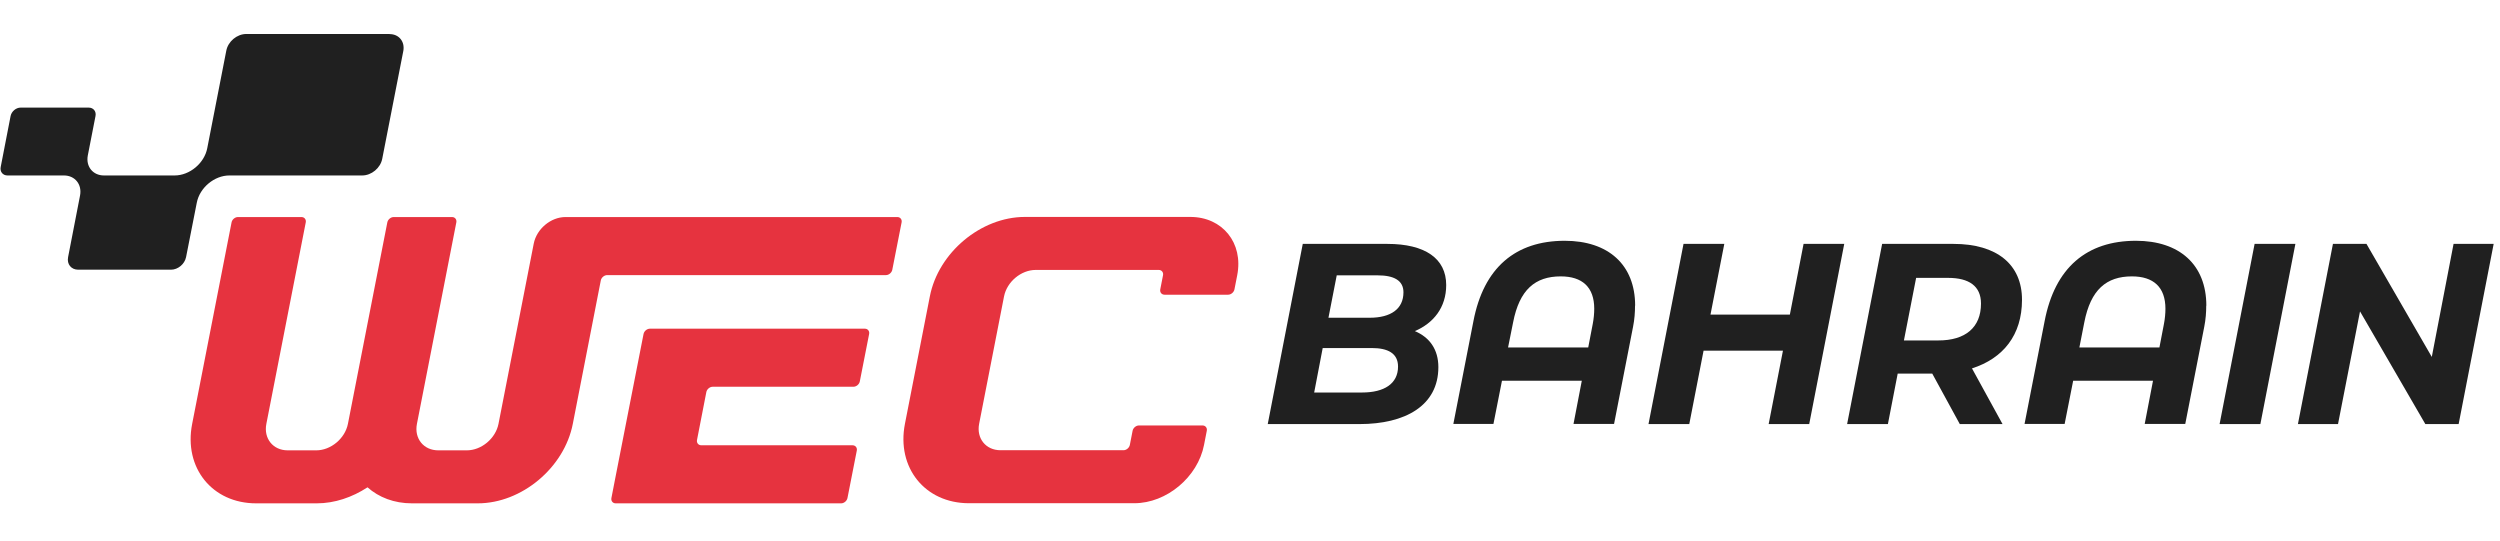
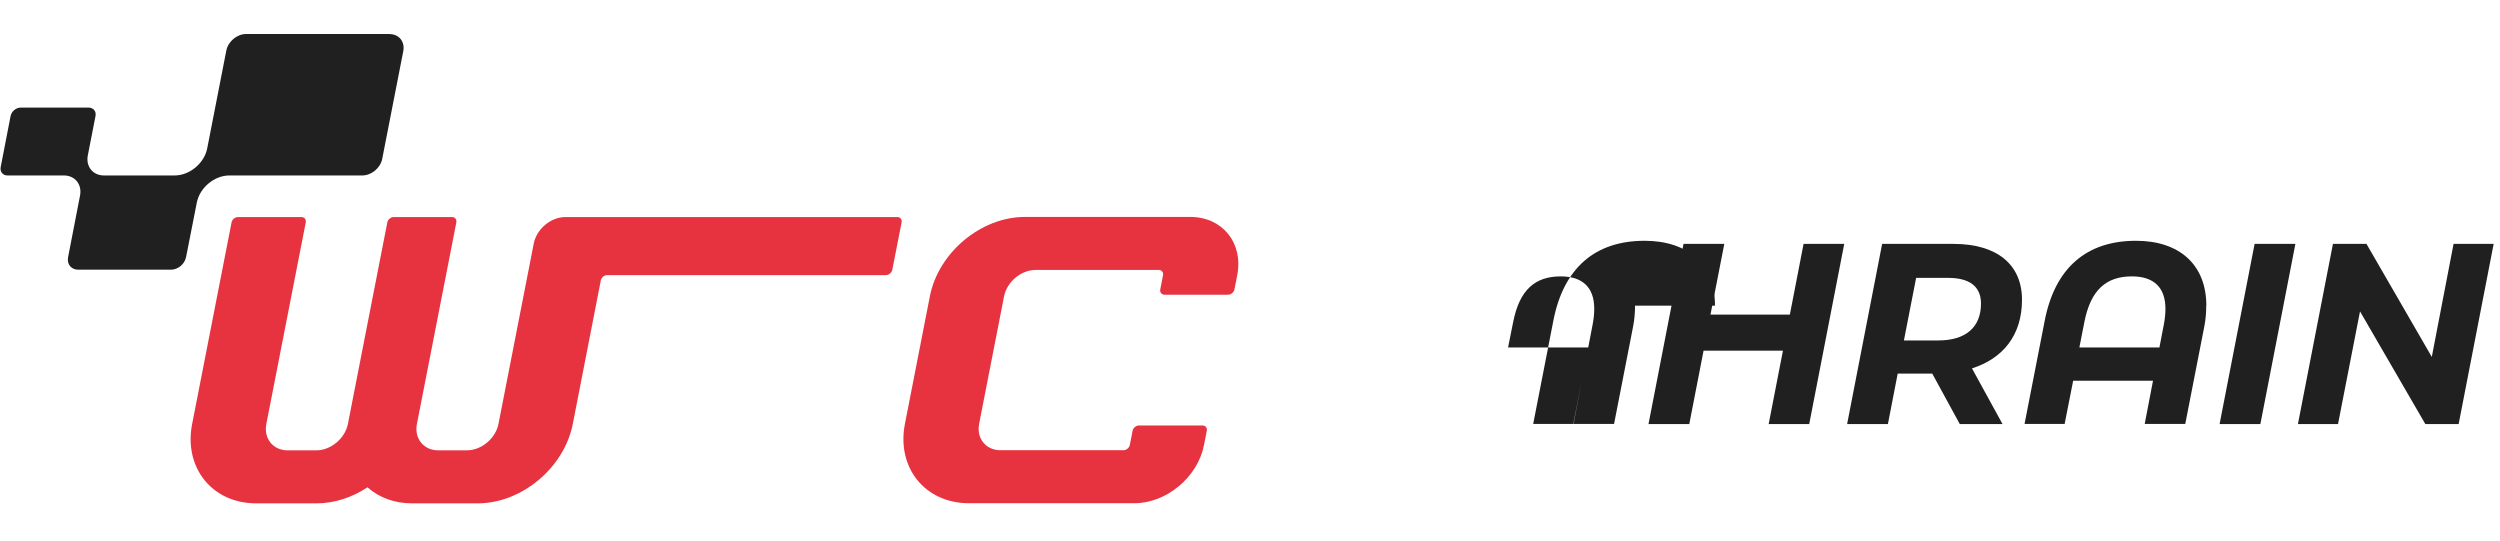
<svg xmlns="http://www.w3.org/2000/svg" id="a" width="217" height="47" viewBox="0 0 217 47">
  <path d="M33.82,2.95h-12.44c-.81,0-1.59.65-1.74,1.46l-1.65,8.45c-.25,1.31-1.53,2.37-2.83,2.37h-6.14c-.95,0-1.58-.77-1.4-1.73l.67-3.43c.08-.4-.18-.73-.59-.73H1.79c-.4,0-.79.33-.87.73L.06,14.5c-.08.4.18.73.59.73h4.9c.95,0,1.58.77,1.4,1.73h0l-1.04,5.36c-.12.61.27,1.09.88,1.09h8.05c.61,0,1.19-.49,1.31-1.09l.93-4.72c.25-1.31,1.53-2.37,2.83-2.37h11.53c.81,0,1.59-.65,1.74-1.46l1.83-9.36c.14-.8-.38-1.45-1.19-1.45Z" fill="#202020" />
-   <path d="M124.85,31.87c0,3.35-2.89,4.94-6.84,4.94h-7.97l3.04-15.64h7.34c3.28,0,5.11,1.27,5.11,3.57,0,1.96-1.11,3.31-2.72,4,1.28.54,2.04,1.59,2.04,3.13ZM121.35,31.82c0-1.16-.89-1.61-2.28-1.61h-4.26l-.74,3.86h4.15c1.93,0,3.13-.76,3.13-2.26ZM116.03,23.89l-.72,3.69h3.58c1.83,0,2.93-.76,2.93-2.21,0-1.03-.83-1.47-2.24-1.47h-3.56Z" fill="#202020" />
-   <path d="M141.92,26.53c0,.58-.04,1.18-.17,1.83l-1.65,8.44h-3.52l.72-3.75h-6.93l-.74,3.75h-3.48l1.74-8.91c.89-4.67,3.67-6.99,7.93-6.99,3.78,0,6.11,2.08,6.11,5.63ZM137.86,30.15l.39-2.03c.09-.47.13-.92.13-1.32,0-1.88-1.04-2.81-2.91-2.81-2.22,0-3.58,1.16-4.13,3.98l-.44,2.19h6.95Z" fill="#202020" />
+   <path d="M141.92,26.53c0,.58-.04,1.18-.17,1.83l-1.65,8.44h-3.52l.72-3.75l-.74,3.75h-3.48l1.74-8.91c.89-4.67,3.67-6.99,7.93-6.99,3.78,0,6.11,2.08,6.11,5.63ZM137.86,30.15l.39-2.03c.09-.47.13-.92.13-1.32,0-1.88-1.04-2.81-2.91-2.81-2.22,0-3.58,1.16-4.13,3.98l-.44,2.19h6.95Z" fill="#202020" />
  <path d="M160.08,21.17l-3.04,15.64h-3.52l1.24-6.37h-6.89l-1.24,6.37h-3.54l3.04-15.64h3.54l-1.2,6.14h6.89l1.19-6.14h3.52Z" fill="#202020" />
  <path d="M171.17,31.98l2.65,4.83h-3.71l-2.39-4.38h-3l-.85,4.38h-3.54l3.04-15.64h6.19c3.78,0,5.95,1.79,5.95,4.85s-1.63,5.09-4.35,5.96ZM171.95,26.35c0-1.52-1.04-2.23-2.85-2.23h-2.78l-1.06,5.43h3c2.33,0,3.69-1.12,3.69-3.2Z" fill="#202020" />
  <path d="M191.5,26.53c0,.58-.04,1.18-.17,1.83l-1.65,8.44h-3.52l.72-3.75h-6.93l-.74,3.75h-3.48l1.74-8.91c.89-4.67,3.67-6.99,7.93-6.99,3.78,0,6.11,2.08,6.11,5.63ZM187.44,30.15l.39-2.03c.09-.47.13-.92.13-1.32,0-1.88-1.04-2.81-2.91-2.81-2.22,0-3.58,1.16-4.13,3.98l-.43,2.19h6.95Z" fill="#202020" />
  <path d="M195.7,21.17h3.54l-3.04,15.64h-3.54l3.04-15.64Z" fill="#202020" />
  <path d="M216.45,21.17l-3.04,15.64h-2.89l-5.67-9.78-1.91,9.78h-3.48l3.04-15.64h2.91l5.67,9.81,1.89-9.81h3.48Z" fill="#202020" />
-   <path d="M75.07,28.53h-18.66c-.25,0-.5.21-.55.46l-2.44,12.44s-.35,1.8-.35,1.8c-.05.25.12.46.37.46h19.57c.25,0,.5-.21.55-.46l.81-4.12c.05-.25-.12-.46-.37-.46h-13.13c-.25,0-.42-.21-.37-.46l.81-4.16c.05-.25.3-.46.55-.46h12.22c.25,0,.5-.21.55-.46l.81-4.12c.05-.25-.12-.46-.37-.46Z" fill="#e6333f" />
  <path d="M77.88,18.84h-28.8c-1.27,0-2.5,1.03-2.75,2.3l-3.06,15.65c-.25,1.27-1.48,2.3-2.75,2.3h-2.48c-1.27,0-2.1-1.03-1.85-2.3l3.42-17.49c.05-.25-.12-.46-.37-.46h-5.07c-.25,0-.5.21-.55.46l-3.42,17.49s0,0,0,0c-.25,1.27-1.48,2.3-2.75,2.3h-2.48c-1.27,0-2.1-1.03-1.85-2.3l3.42-17.49c.05-.25-.12-.46-.37-.46h-5.52c-.25,0-.5.21-.55.46l-3.42,17.49c-.75,3.81,1.74,6.9,5.55,6.9h5.26c1.55,0,3.08-.52,4.41-1.39.98.87,2.31,1.39,3.86,1.39h5.71c3.81,0,7.51-3.09,8.25-6.9l2.43-12.45c.05-.25.3-.46.55-.46h24.2c.25,0,.5-.21.55-.46l.81-4.12c.05-.25-.12-.46-.37-.46Z" fill="#e6333f" />
  <path d="M103.32,18.83h-14.36c-3.81,0-7.51,3.09-8.25,6.9l-2.16,11.05c-.75,3.81,1.74,6.9,5.55,6.9h14.36c2.8,0,5.51-2.27,6.05-5.06l.24-1.23c.05-.25-.12-.46-.37-.46h-5.52c-.25,0-.5.21-.55.46l-.24,1.23c-.05.25-.3.46-.55.46h-10.68c-1.27,0-2.1-1.03-1.85-2.3l2.16-11.05c.25-1.27,1.48-2.3,2.75-2.3h10.68c.25,0,.42.21.37.46l-.24,1.23c-.05.25.12.46.37.46h5.52c.25,0,.5-.21.55-.46l.24-1.23c.55-2.8-1.28-5.06-4.07-5.06Z" fill="#e6333f" />
</svg>